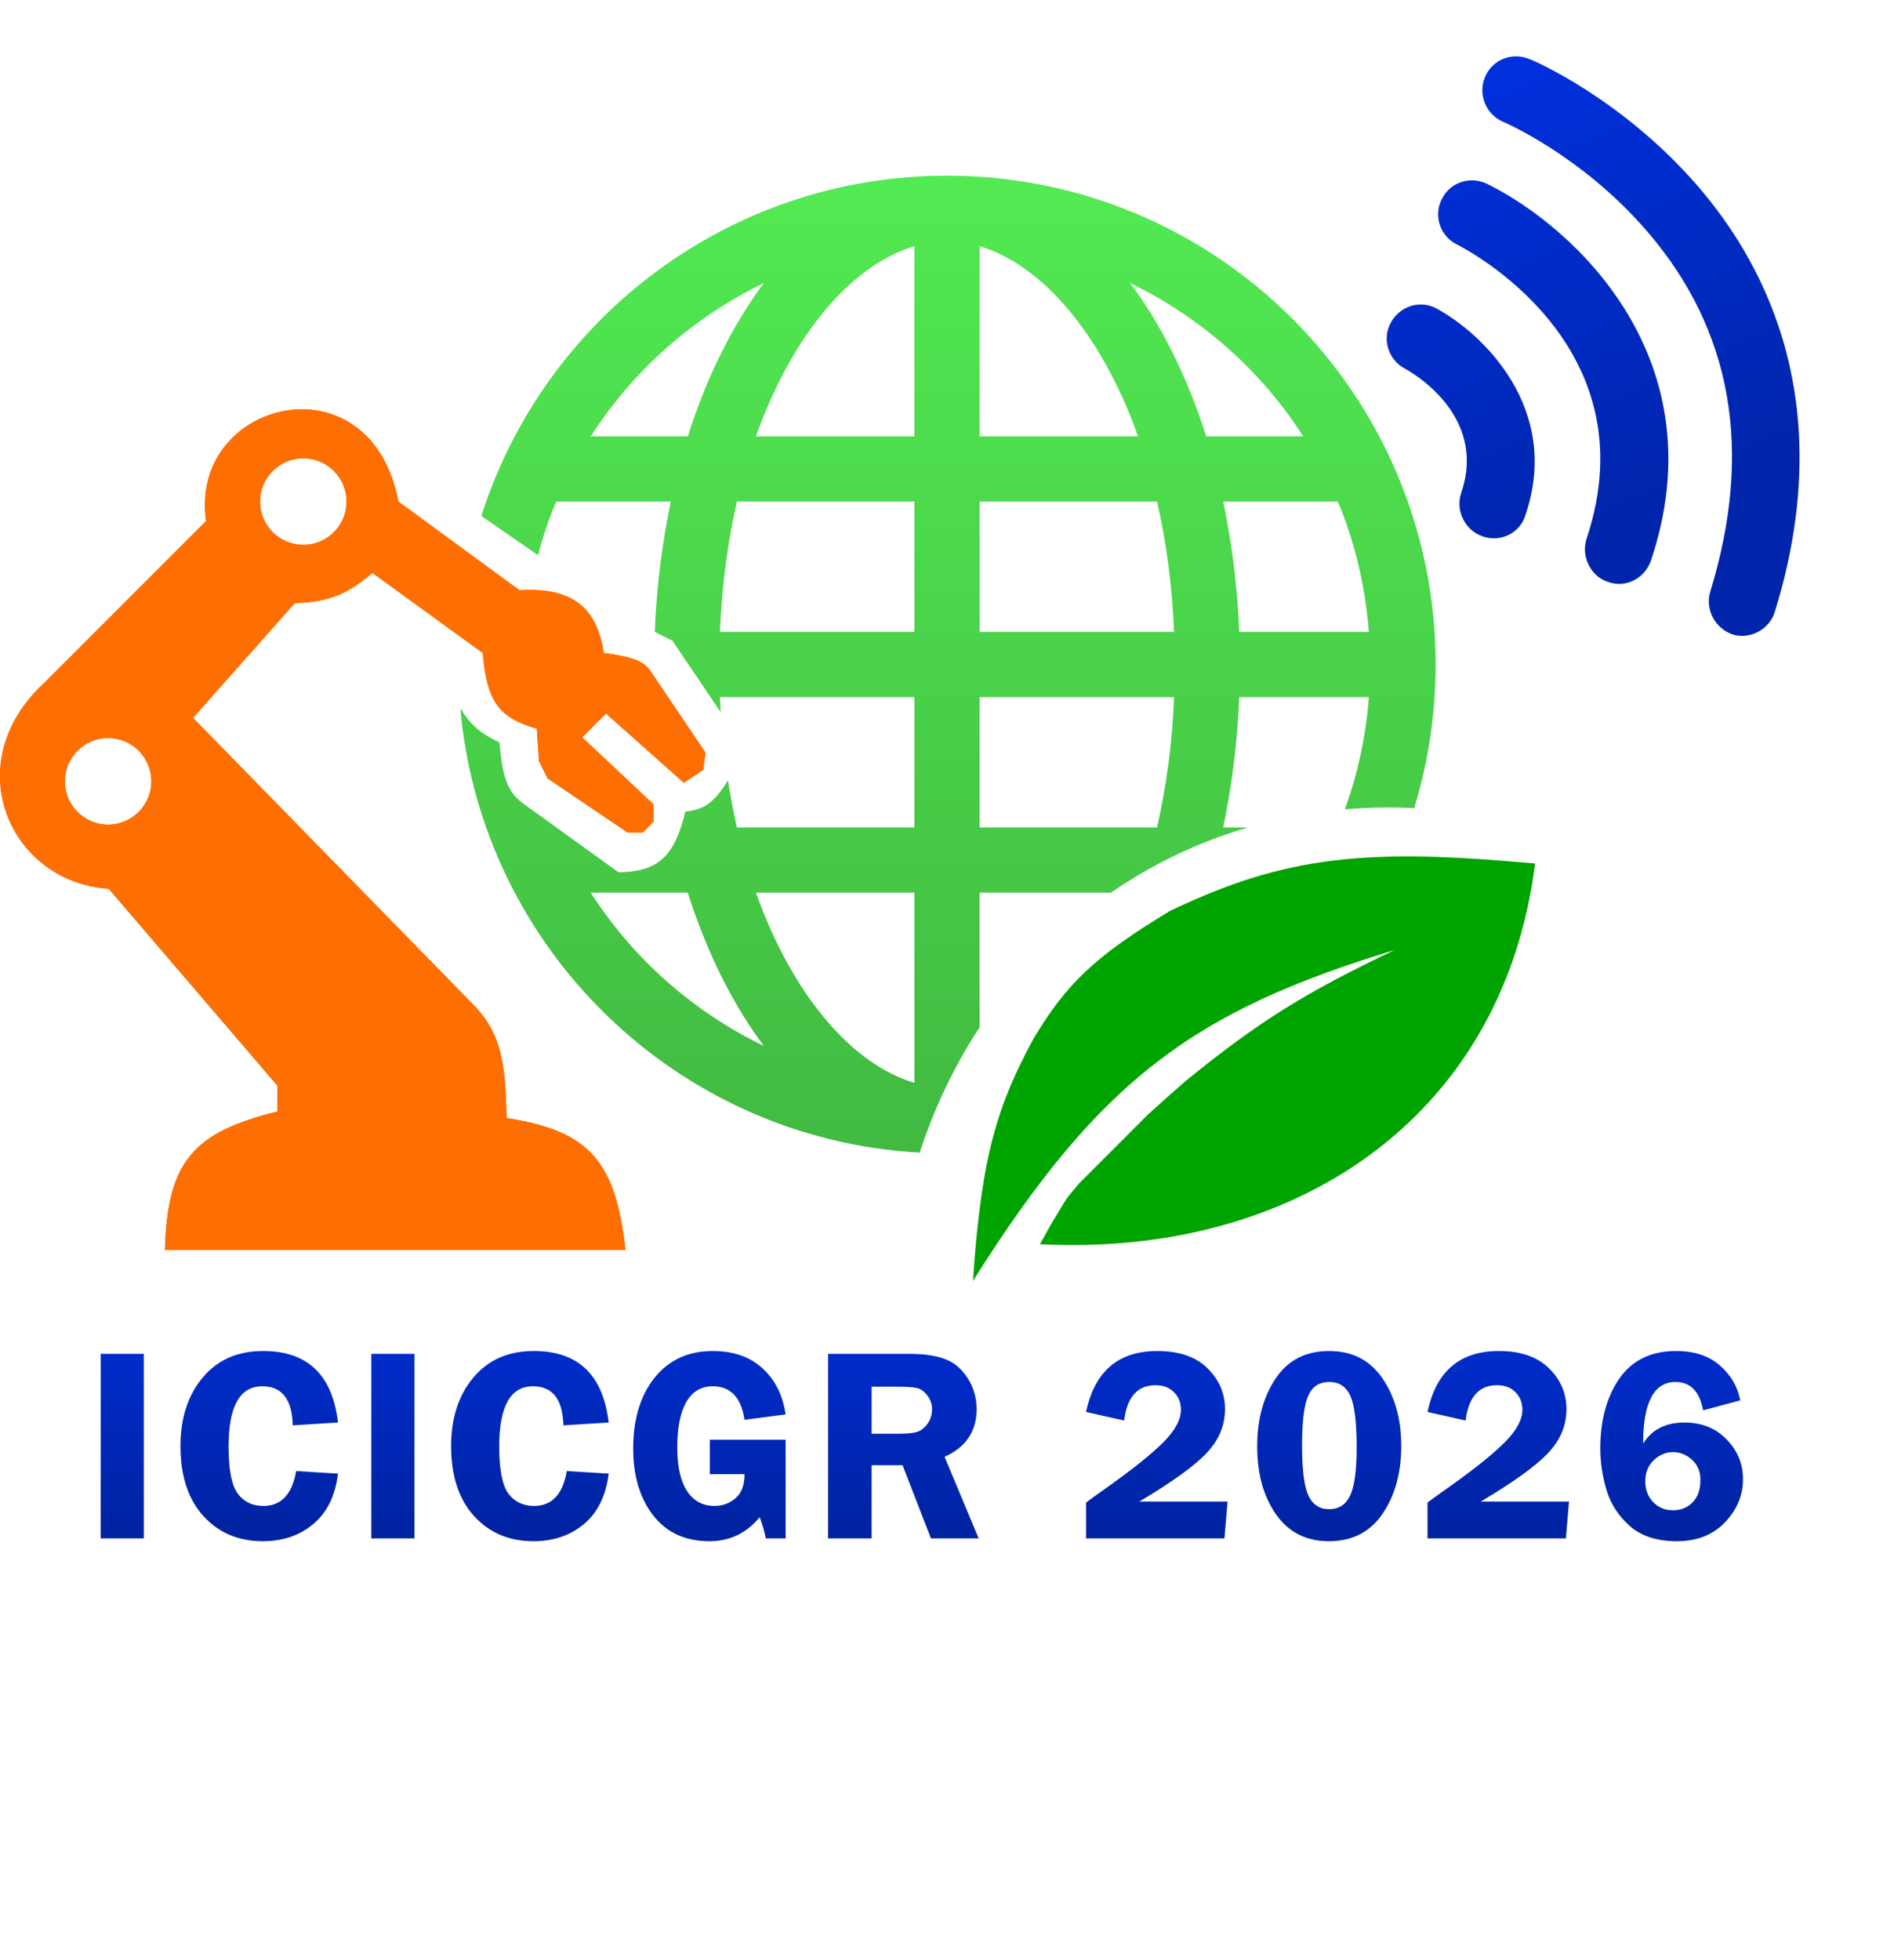
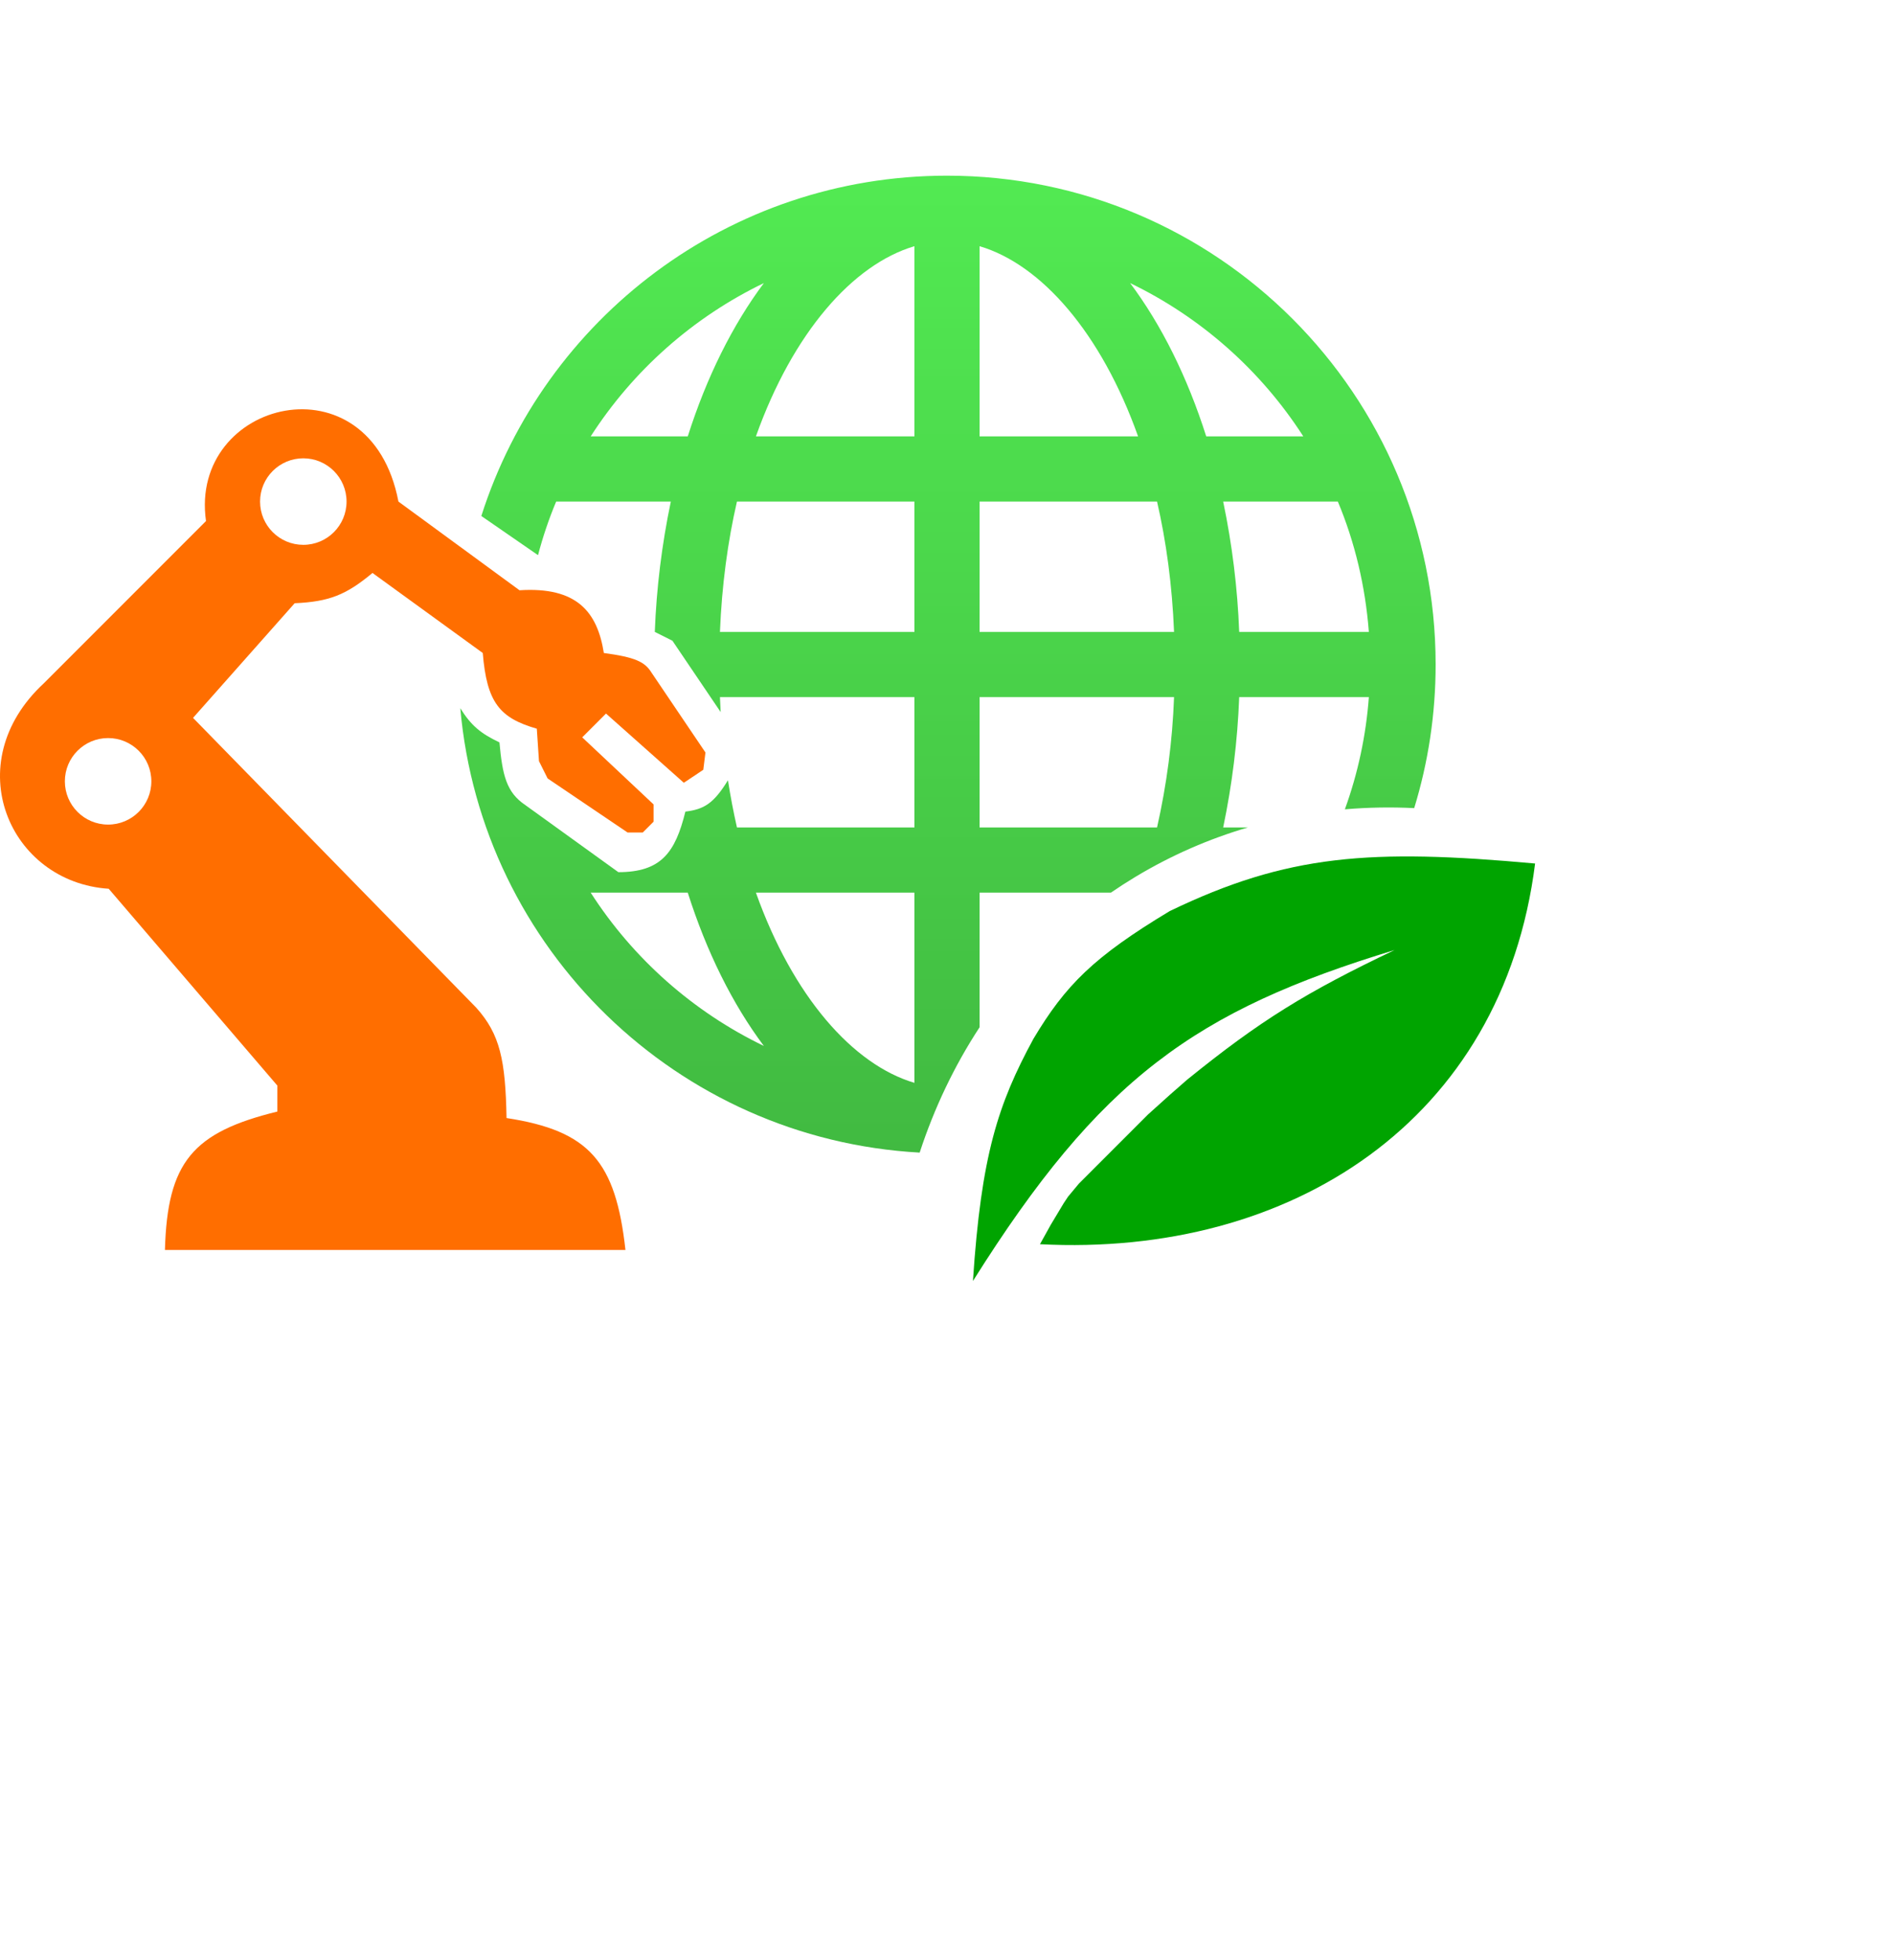
<svg xmlns="http://www.w3.org/2000/svg" width="438" height="453" viewBox="0 0 438 453" fill="none">
  <path d="M355 199.608C347.5 259.108 298.5 290.608 240.5 287.608L243 283.108L244.5 280.608L246 278.108L247 276.608L249.5 273.608L251.5 271.608L254.5 268.608L257 266.108L260 263.108L262.5 260.608L265.5 257.608L270.5 253.108L274.5 249.608C291.526 235.813 302.111 229.334 322.5 219.608C276.367 233.635 254.448 249.266 225 296.108C226.908 267.043 230.798 255.211 239 240.108C246.426 227.693 252.95 221.169 270.5 210.608C297.752 197.466 316.958 196.145 355 199.608Z" fill="url(#paint0_linear_57_2)" />
-   <path d="M381.787 129.616C380.334 133.713 375.999 135.988 371.901 134.535C369.676 133.8 368.123 132.249 367.226 130.233C366.457 128.505 366.263 126.521 366.918 124.505C381.914 79.53 338.807 57.492 337.014 56.565C333.077 54.695 331.457 49.895 333.391 46.102C335.261 42.164 339.916 40.609 343.854 42.479C363.942 52.339 397.422 82.976 381.787 129.616ZM410.47 141.342C425.081 93.951 408.818 61.686 392.515 42.895C375.14 22.856 354.588 13.892 353.612 13.637C349.594 11.975 345.067 13.819 343.406 17.836C341.744 21.854 343.651 26.525 347.669 28.186C347.877 28.266 365.804 35.983 380.761 53.304C400.618 76.205 405.501 104.221 395.505 136.791C394.93 138.6 395.124 140.584 395.893 142.312C396.79 144.327 398.552 145.958 400.776 146.693C404.746 147.859 409.225 145.519 410.47 141.342ZM332.191 71.305C328.334 69.228 323.678 70.783 321.6 74.641C319.523 78.499 321.142 83.298 324.936 85.232C325.624 85.615 344.225 95.62 337.9 113.963C337.245 115.979 337.438 117.963 338.208 119.691C339.041 121.563 340.658 123.258 342.883 123.992C346.98 125.446 351.523 123.251 352.769 119.073C361.138 94.473 342.868 77.075 332.191 71.305Z" fill="url(#paint1_linear_57_2)" />
-   <path d="M47.641 120.442C43.642 92.442 85.641 81.943 92.141 115.942L120.141 136.443C133.41 135.595 138.141 141.443 139.641 150.943C146.891 151.927 149.092 152.968 150.641 155.443L163.141 173.943L162.641 177.943L158.141 180.943L140.141 164.943L134.641 170.443L151.141 185.943V189.943L148.641 192.443H145.141L126.641 179.943L124.641 175.943L124.141 168.443C115.547 165.964 112.582 162.41 111.641 150.943L86.141 132.443C80.067 137.502 76.152 139.087 68.141 139.443L44.641 165.943L110.141 232.943C115.633 239.06 116.892 245.03 117.141 258.443C136.314 261.384 142.373 268.478 144.641 288.943H38.141C38.701 268.618 44.553 261.744 64.141 256.943V250.943L25.141 205.443C2.141 203.943 -9.858 176.443 10.141 157.943L47.641 120.442ZM25 170.608C19.477 170.608 15 175.085 15 180.608C15 186.131 19.477 190.608 25 190.608C30.523 190.608 35 186.131 35 180.608C35 175.085 30.523 170.608 25 170.608ZM70.141 105.943C64.618 105.943 60.141 110.42 60.141 115.943C60.141 121.465 64.618 125.942 70.141 125.943C75.664 125.943 80.141 121.465 80.141 115.943C80.141 110.42 75.664 105.943 70.141 105.943Z" fill="url(#paint2_linear_57_2)" />
  <path d="M219 40.608C281.406 40.608 332 91.202 332 153.608C332 165.159 330.264 176.305 327.043 186.801C321.685 186.537 316.331 186.628 311.012 187.081C314.035 178.735 315.903 170.008 316.556 161.141H286.574C286.187 171.272 284.946 181.352 282.867 191.275H288.565C279.608 193.908 270.9 197.688 262.613 202.667C260.661 203.84 258.758 205.067 256.902 206.341H226.533V237.464C220.682 246.392 216.046 256.137 212.68 266.431C156.571 263.338 111.371 219.308 106.446 163.705C108.976 167.775 111.228 169.577 115.5 171.608C116.196 179.164 117.085 183.163 121.5 186.108L128.593 191.221C128.6 191.239 128.608 191.257 128.615 191.275H128.667L143 201.608C152.869 201.597 156.152 197.119 158.5 187.608C162.802 187.087 165.037 185.746 168.343 180.364C168.913 184.021 169.607 187.661 170.425 191.275H211.467V161.141H166.492C166.535 162.295 166.591 163.449 166.658 164.602L155.5 148.108L151.5 146.108L151.426 146.059C151.813 135.934 153.054 125.858 155.133 115.941H128.615C126.94 119.938 125.54 124.075 124.42 128.326L111.311 119.276C125.844 73.655 168.564 40.608 219 40.608ZM174.809 206.341C183.352 230.312 197.229 246.102 211.467 250.306V206.341H174.809ZM136.6 206.341C146.429 221.618 160.288 233.882 176.647 241.778C169.415 232.12 163.419 220.082 159.05 206.341H136.6ZM226.533 191.275H267.575C269.816 181.374 271.133 171.286 271.508 161.141H226.533V191.275ZM170.425 115.941C168.3 125.162 166.929 135.257 166.492 146.075H211.467V115.941H170.425ZM226.533 146.075H271.508C271.071 135.257 269.699 125.162 267.575 115.941H226.533V146.075ZM282.867 115.941C284.946 125.863 286.187 135.944 286.574 146.075H316.556C315.743 135.483 313.317 125.327 309.385 115.941H282.867ZM176.647 65.438C160.288 73.334 146.429 85.597 136.6 100.874H159.05C163.419 87.134 169.43 75.096 176.647 65.438ZM211.467 56.91C197.229 61.113 183.352 76.903 174.809 100.874H211.467V56.91ZM226.533 100.874H263.19C254.647 76.903 240.771 61.113 226.533 56.91V100.874ZM261.352 65.438C268.584 75.096 274.581 87.134 278.95 100.874H301.399C291.571 85.597 277.712 73.334 261.352 65.438Z" fill="url(#paint3_linear_57_2)" />
  <path d="M47.641 120.442C43.642 92.442 85.641 81.943 92.141 115.942L120.141 136.443C133.41 135.595 138.141 141.443 139.641 150.943C146.891 151.927 149.092 152.968 150.641 155.443L163.141 173.943L162.641 177.943L158.141 180.943L140.141 164.943L134.641 170.443L151.141 185.943V189.943L148.641 192.443H145.141L126.641 179.943L124.641 175.943L124.141 168.443C115.547 165.964 112.582 162.41 111.641 150.943L86.141 132.443C80.067 137.502 76.152 139.087 68.141 139.443L44.641 165.943L110.141 232.943C115.633 239.06 116.892 245.03 117.141 258.443C136.314 261.384 142.373 268.478 144.641 288.943H38.141C38.701 268.618 44.553 261.744 64.141 256.943V250.943L25.141 205.443C2.141 203.943 -9.858 176.443 10.141 157.943L47.641 120.442ZM25 170.608C19.477 170.608 15 175.085 15 180.608C15 186.131 19.477 190.608 25 190.608C30.523 190.608 35 186.131 35 180.608C35 175.085 30.523 170.608 25 170.608ZM70.141 105.943C64.618 105.943 60.141 110.42 60.141 115.943C60.141 121.465 64.618 125.942 70.141 125.943C75.664 125.943 80.141 121.465 80.141 115.943C80.141 110.42 75.664 105.943 70.141 105.943Z" fill="url(#paint4_linear_57_2)" />
-   <path d="M33.25 312.952V355.608H23.281V312.952H33.25ZM78.17 328.827L67.701 329.483C67.555 323.462 65.211 320.452 60.67 320.452C55.461 320.452 52.857 325.087 52.857 334.358C52.857 339.712 53.566 343.347 54.982 345.264C56.399 347.16 58.378 348.108 60.92 348.108C65.045 348.108 67.566 345.42 68.482 340.045L78.17 340.639C77.545 345.743 75.638 349.629 72.451 352.295C69.284 354.941 65.399 356.264 60.795 356.264C55.149 356.264 50.555 354.316 47.014 350.42C43.493 346.525 41.732 341.139 41.732 334.264C41.732 327.827 43.441 322.556 46.857 318.452C50.274 314.347 54.941 312.295 60.857 312.295C71.107 312.295 76.878 317.806 78.17 328.827ZM95.84 312.952V355.608H85.871V312.952H95.84ZM140.76 328.827L130.291 329.483C130.145 323.462 127.801 320.452 123.26 320.452C118.051 320.452 115.447 325.087 115.447 334.358C115.447 339.712 116.156 343.347 117.572 345.264C118.989 347.16 120.968 348.108 123.51 348.108C127.635 348.108 130.156 345.42 131.072 340.045L140.76 340.639C140.135 345.743 138.229 349.629 135.041 352.295C131.874 354.941 127.989 356.264 123.385 356.264C117.739 356.264 113.145 354.316 109.604 350.42C106.083 346.525 104.322 341.139 104.322 334.264C104.322 327.827 106.031 322.556 109.447 318.452C112.864 314.347 117.531 312.295 123.447 312.295C133.697 312.295 139.468 317.806 140.76 328.827ZM181.68 332.795V355.608H177.117C176.784 354.004 176.305 352.368 175.68 350.702C172.638 354.41 168.763 356.264 164.055 356.264C158.492 356.264 154.159 354.275 151.055 350.295C147.971 346.316 146.43 341.17 146.43 334.858C146.43 328.066 148.076 322.608 151.367 318.483C154.68 314.358 159.169 312.295 164.836 312.295C169.586 312.295 173.419 313.629 176.336 316.295C179.253 318.962 181.034 322.514 181.68 326.952L172.18 328.202C171.409 323.035 168.961 320.452 164.836 320.452C162.128 320.452 160.076 321.681 158.68 324.139C157.305 326.577 156.617 330.066 156.617 334.608C156.617 338.983 157.367 342.327 158.867 344.639C160.367 346.952 162.503 348.108 165.274 348.108C167.065 348.108 168.659 347.525 170.055 346.358C171.471 345.191 172.18 343.327 172.18 340.764H164.149V332.795H181.68ZM201.569 338.702V355.608H191.506V312.952H210.256C213.714 312.952 216.485 313.358 218.569 314.17C220.673 314.962 222.412 316.431 223.787 318.577C225.162 320.722 225.85 323.108 225.85 325.733C225.85 330.858 223.381 334.535 218.444 336.764L226.319 355.608H215.287L208.725 338.702H201.569ZM201.569 320.545V331.42H207.694C209.694 331.42 211.141 331.285 212.037 331.014C212.954 330.722 213.766 330.097 214.475 329.139C215.183 328.16 215.537 327.045 215.537 325.795C215.537 324.608 215.183 323.545 214.475 322.608C213.766 321.67 212.996 321.097 212.162 320.889C211.329 320.66 209.766 320.545 207.475 320.545H201.569ZM283.877 347.108L283.159 355.608H251.159V347.327C252.2 346.535 253.919 345.295 256.315 343.608C262.169 339.441 266.429 336.014 269.096 333.327C271.763 330.618 273.096 328.139 273.096 325.889C273.096 324.243 272.565 322.889 271.502 321.827C270.44 320.743 269.013 320.202 267.221 320.202C263.054 320.202 260.638 322.92 259.971 328.358L251.159 326.389C253.138 316.993 258.627 312.295 267.627 312.295C272.669 312.295 276.534 313.618 279.221 316.264C281.929 318.91 283.284 322.066 283.284 325.733C283.284 329.525 281.867 332.91 279.034 335.889C276.221 338.868 271.034 342.608 263.471 347.108H283.877ZM307.297 356.264C302.068 356.264 297.995 354.191 295.078 350.045C292.183 345.9 290.735 340.66 290.735 334.327C290.735 328.118 292.151 322.9 294.985 318.67C297.818 314.42 301.943 312.295 307.36 312.295C312.735 312.295 316.86 314.42 319.735 318.67C322.61 322.9 324.047 328.077 324.047 334.202C324.047 340.472 322.599 345.722 319.703 349.952C316.828 354.16 312.693 356.264 307.297 356.264ZM307.422 319.452C305.068 319.452 303.422 320.545 302.485 322.733C301.568 324.9 301.11 328.712 301.11 334.17C301.11 339.67 301.589 343.493 302.547 345.639C303.526 347.785 305.141 348.858 307.391 348.858C309.62 348.858 311.235 347.806 312.235 345.702C313.235 343.597 313.735 339.889 313.735 334.577C313.735 328.743 313.245 324.764 312.266 322.639C311.287 320.514 309.672 319.452 307.422 319.452ZM362.842 347.108L362.124 355.608H330.124V347.327C331.165 346.535 332.884 345.295 335.28 343.608C341.134 339.441 345.394 336.014 348.061 333.327C350.728 330.618 352.061 328.139 352.061 325.889C352.061 324.243 351.53 322.889 350.467 321.827C349.405 320.743 347.978 320.202 346.186 320.202C342.019 320.202 339.603 322.92 338.936 328.358L330.124 326.389C332.103 316.993 337.592 312.295 346.592 312.295C351.634 312.295 355.499 313.618 358.186 316.264C360.894 318.91 362.249 322.066 362.249 325.733C362.249 329.525 360.832 332.91 357.999 335.889C355.186 338.868 349.999 342.608 342.436 347.108H362.842ZM402.45 323.702L393.856 326.014C393.044 321.639 390.919 319.452 387.481 319.452C382.481 319.452 379.981 324.202 379.981 333.702C382.002 330.452 385.189 328.827 389.544 328.827C393.523 328.827 396.773 330.129 399.294 332.733C401.814 335.316 403.075 338.379 403.075 341.92C403.075 345.691 401.679 349.025 398.887 351.92C396.116 354.816 392.408 356.264 387.762 356.264C383.179 356.264 379.554 355.087 376.887 352.733C374.241 350.379 372.439 347.577 371.481 344.327C370.544 341.077 370.075 337.92 370.075 334.858C370.075 328.316 371.544 322.92 374.481 318.67C377.439 314.42 381.814 312.295 387.606 312.295C391.794 312.295 395.158 313.4 397.7 315.608C400.241 317.795 401.825 320.493 402.45 323.702ZM386.887 349.108C388.7 349.108 390.21 348.504 391.419 347.295C392.627 346.066 393.231 344.337 393.231 342.108C393.231 340.129 392.575 338.566 391.262 337.42C389.971 336.254 388.523 335.67 386.919 335.67C385.231 335.67 383.731 336.295 382.419 337.545C381.127 338.795 380.481 340.431 380.481 342.452C380.481 344.347 381.085 345.931 382.294 347.202C383.502 348.472 385.033 349.108 386.887 349.108Z" fill="url(#paint5_linear_57_2)" />
  <defs>
    <linearGradient id="paint0_linear_57_2" x1="290" y1="197.973" x2="290" y2="296.108" gradientUnits="userSpaceOnUse">
      <stop stop-color="#00A400" />
    </linearGradient>
    <linearGradient id="paint1_linear_57_2" x1="339.262" y1="17.326" x2="398.239" y2="149.791" gradientUnits="userSpaceOnUse">
      <stop stop-color="#0030DE" />
      <stop offset="0.764" stop-color="#0025AB" />
    </linearGradient>
    <linearGradient id="paint2_linear_57_2" x1="81.57" y1="94.608" x2="81.57" y2="288.942" gradientUnits="userSpaceOnUse">
      <stop offset="0.082" stop-color="#FF6E00" />
      <stop offset="1" stop-color="#DE6000" />
    </linearGradient>
    <linearGradient id="paint3_linear_57_2" x1="219" y1="40.608" x2="219" y2="266.431" gradientUnits="userSpaceOnUse">
      <stop stop-color="#52EA52" />
      <stop offset="1" stop-color="#41BA41" />
    </linearGradient>
    <linearGradient id="paint4_linear_57_2" x1="81.57" y1="94.608" x2="86.5" y2="404.608" gradientUnits="userSpaceOnUse">
      <stop offset="1" stop-color="#FF6E00" />
      <stop offset="1" stop-color="#DE6000" />
    </linearGradient>
    <linearGradient id="paint5_linear_57_2" x1="219" y1="394.108" x2="219" y2="264.108" gradientUnits="userSpaceOnUse">
      <stop stop-color="#001A78" />
      <stop offset="0.769" stop-color="#0030DE" />
    </linearGradient>
  </defs>
</svg>